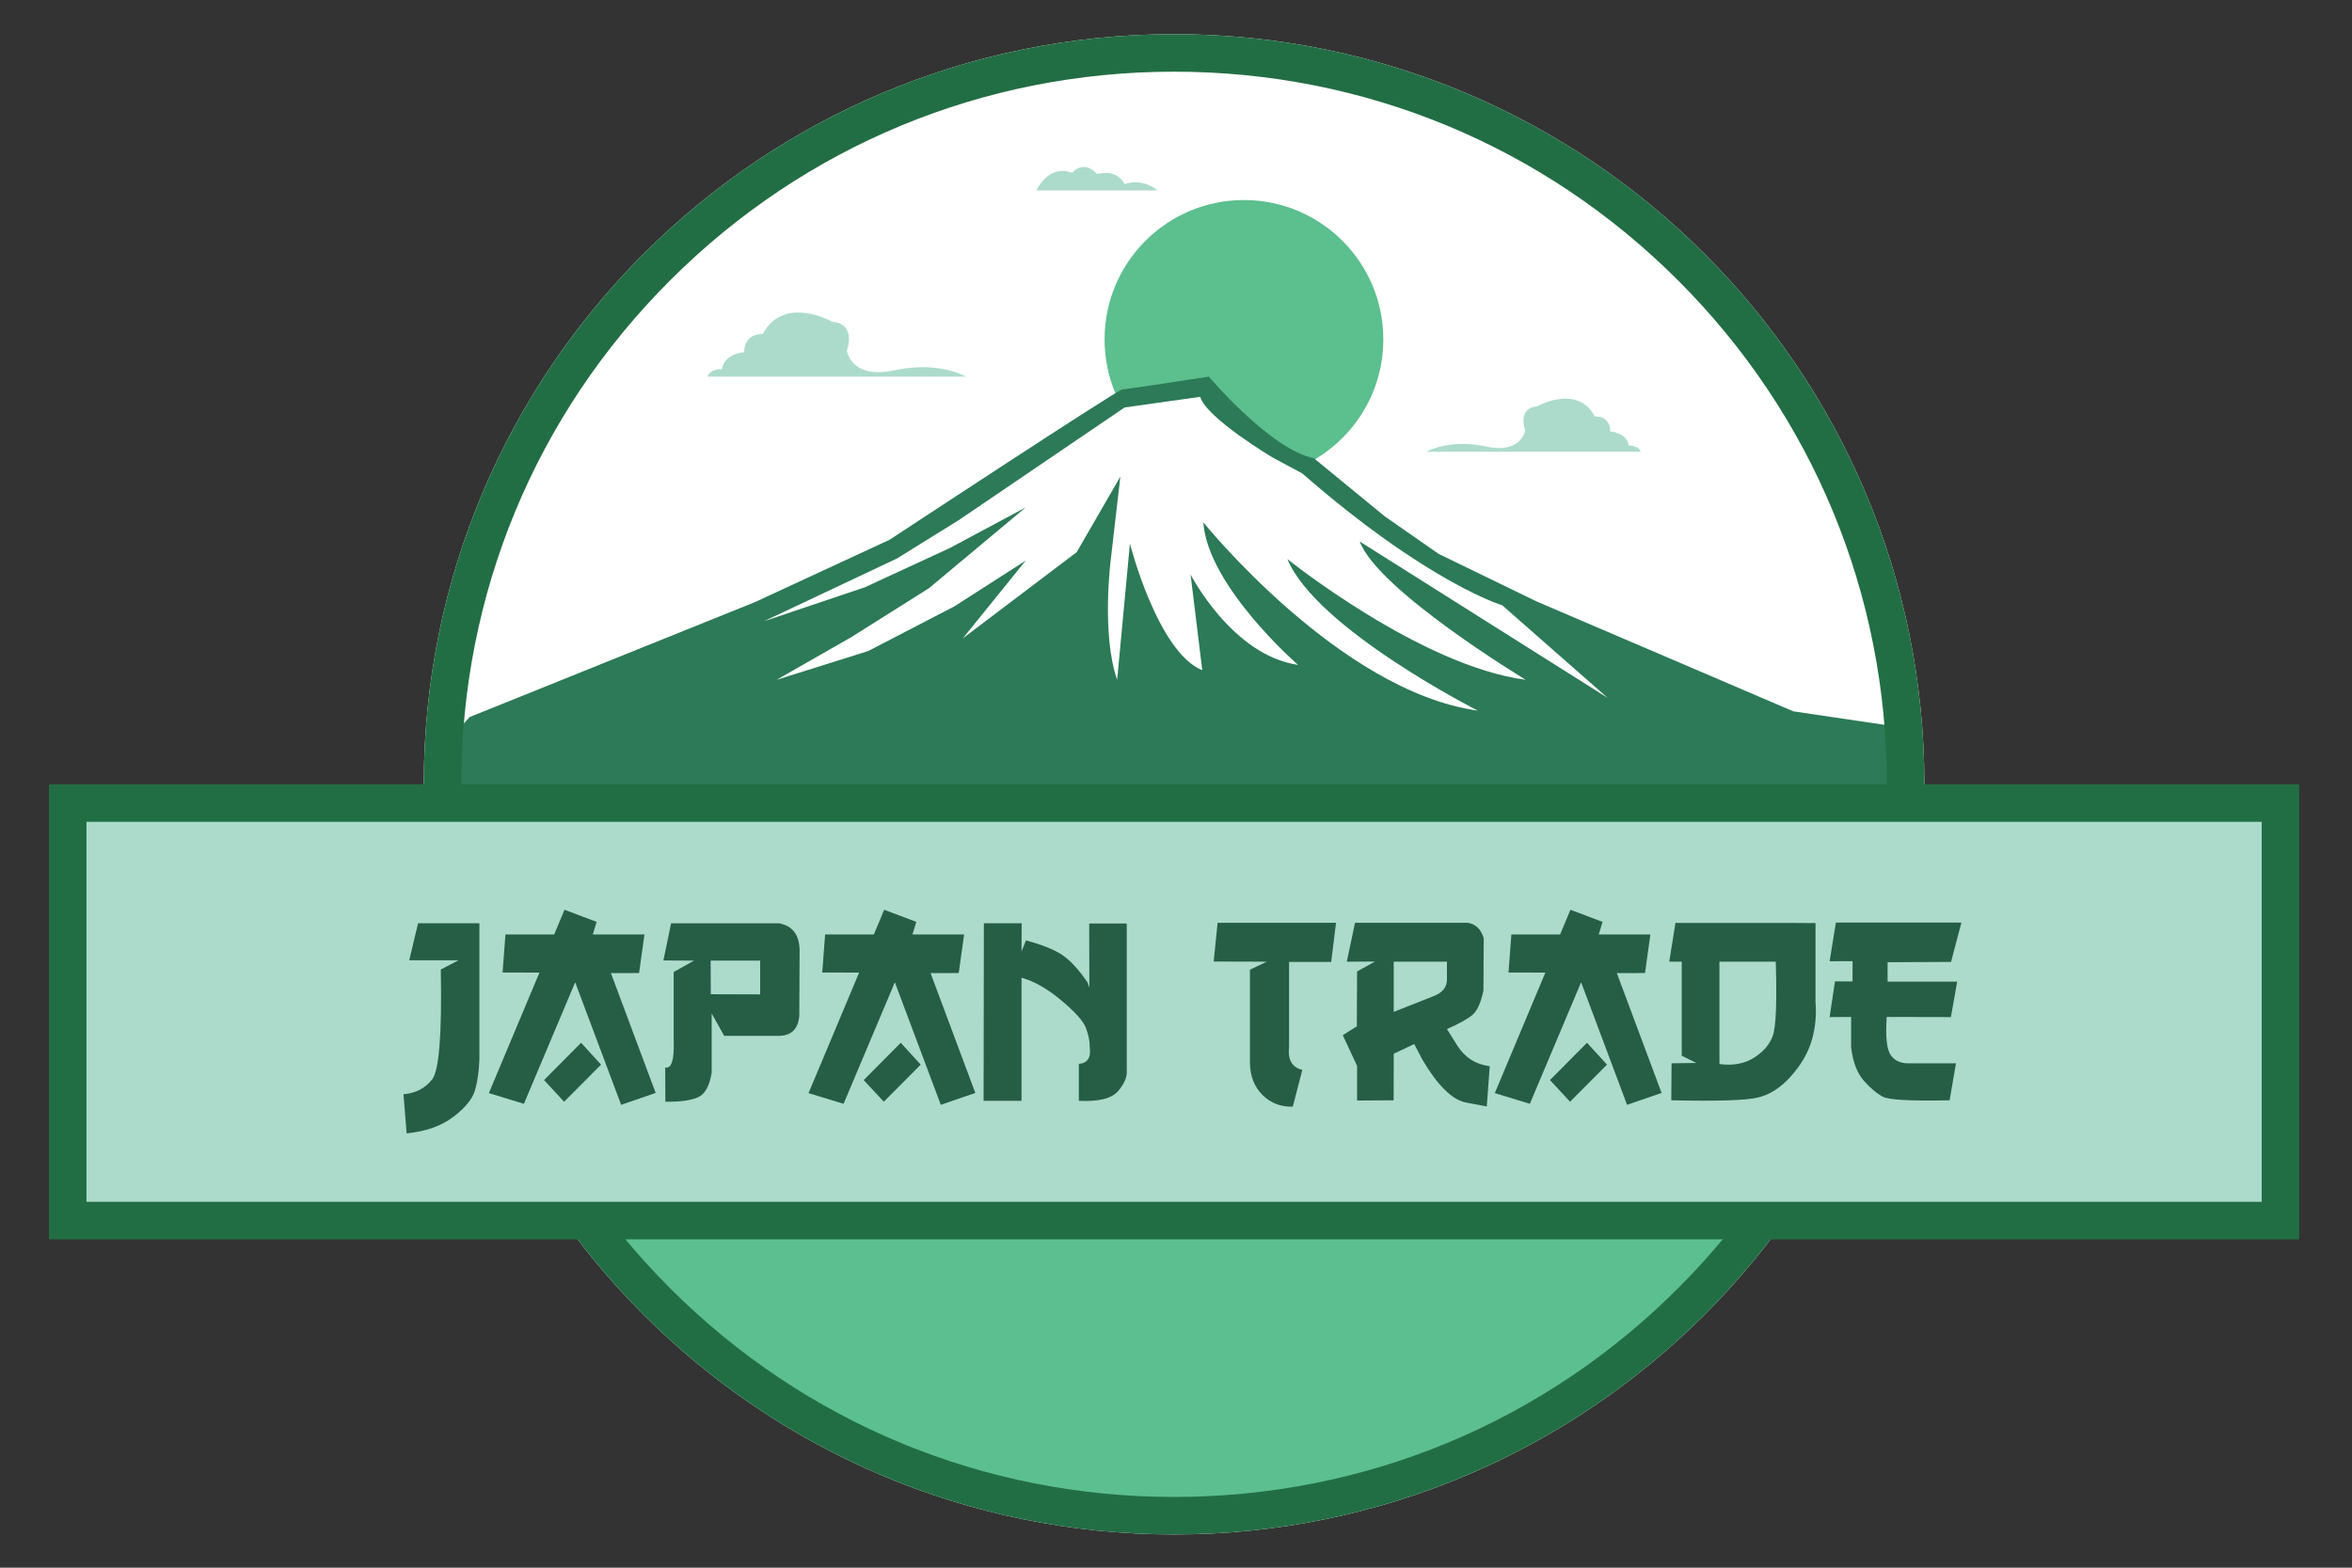
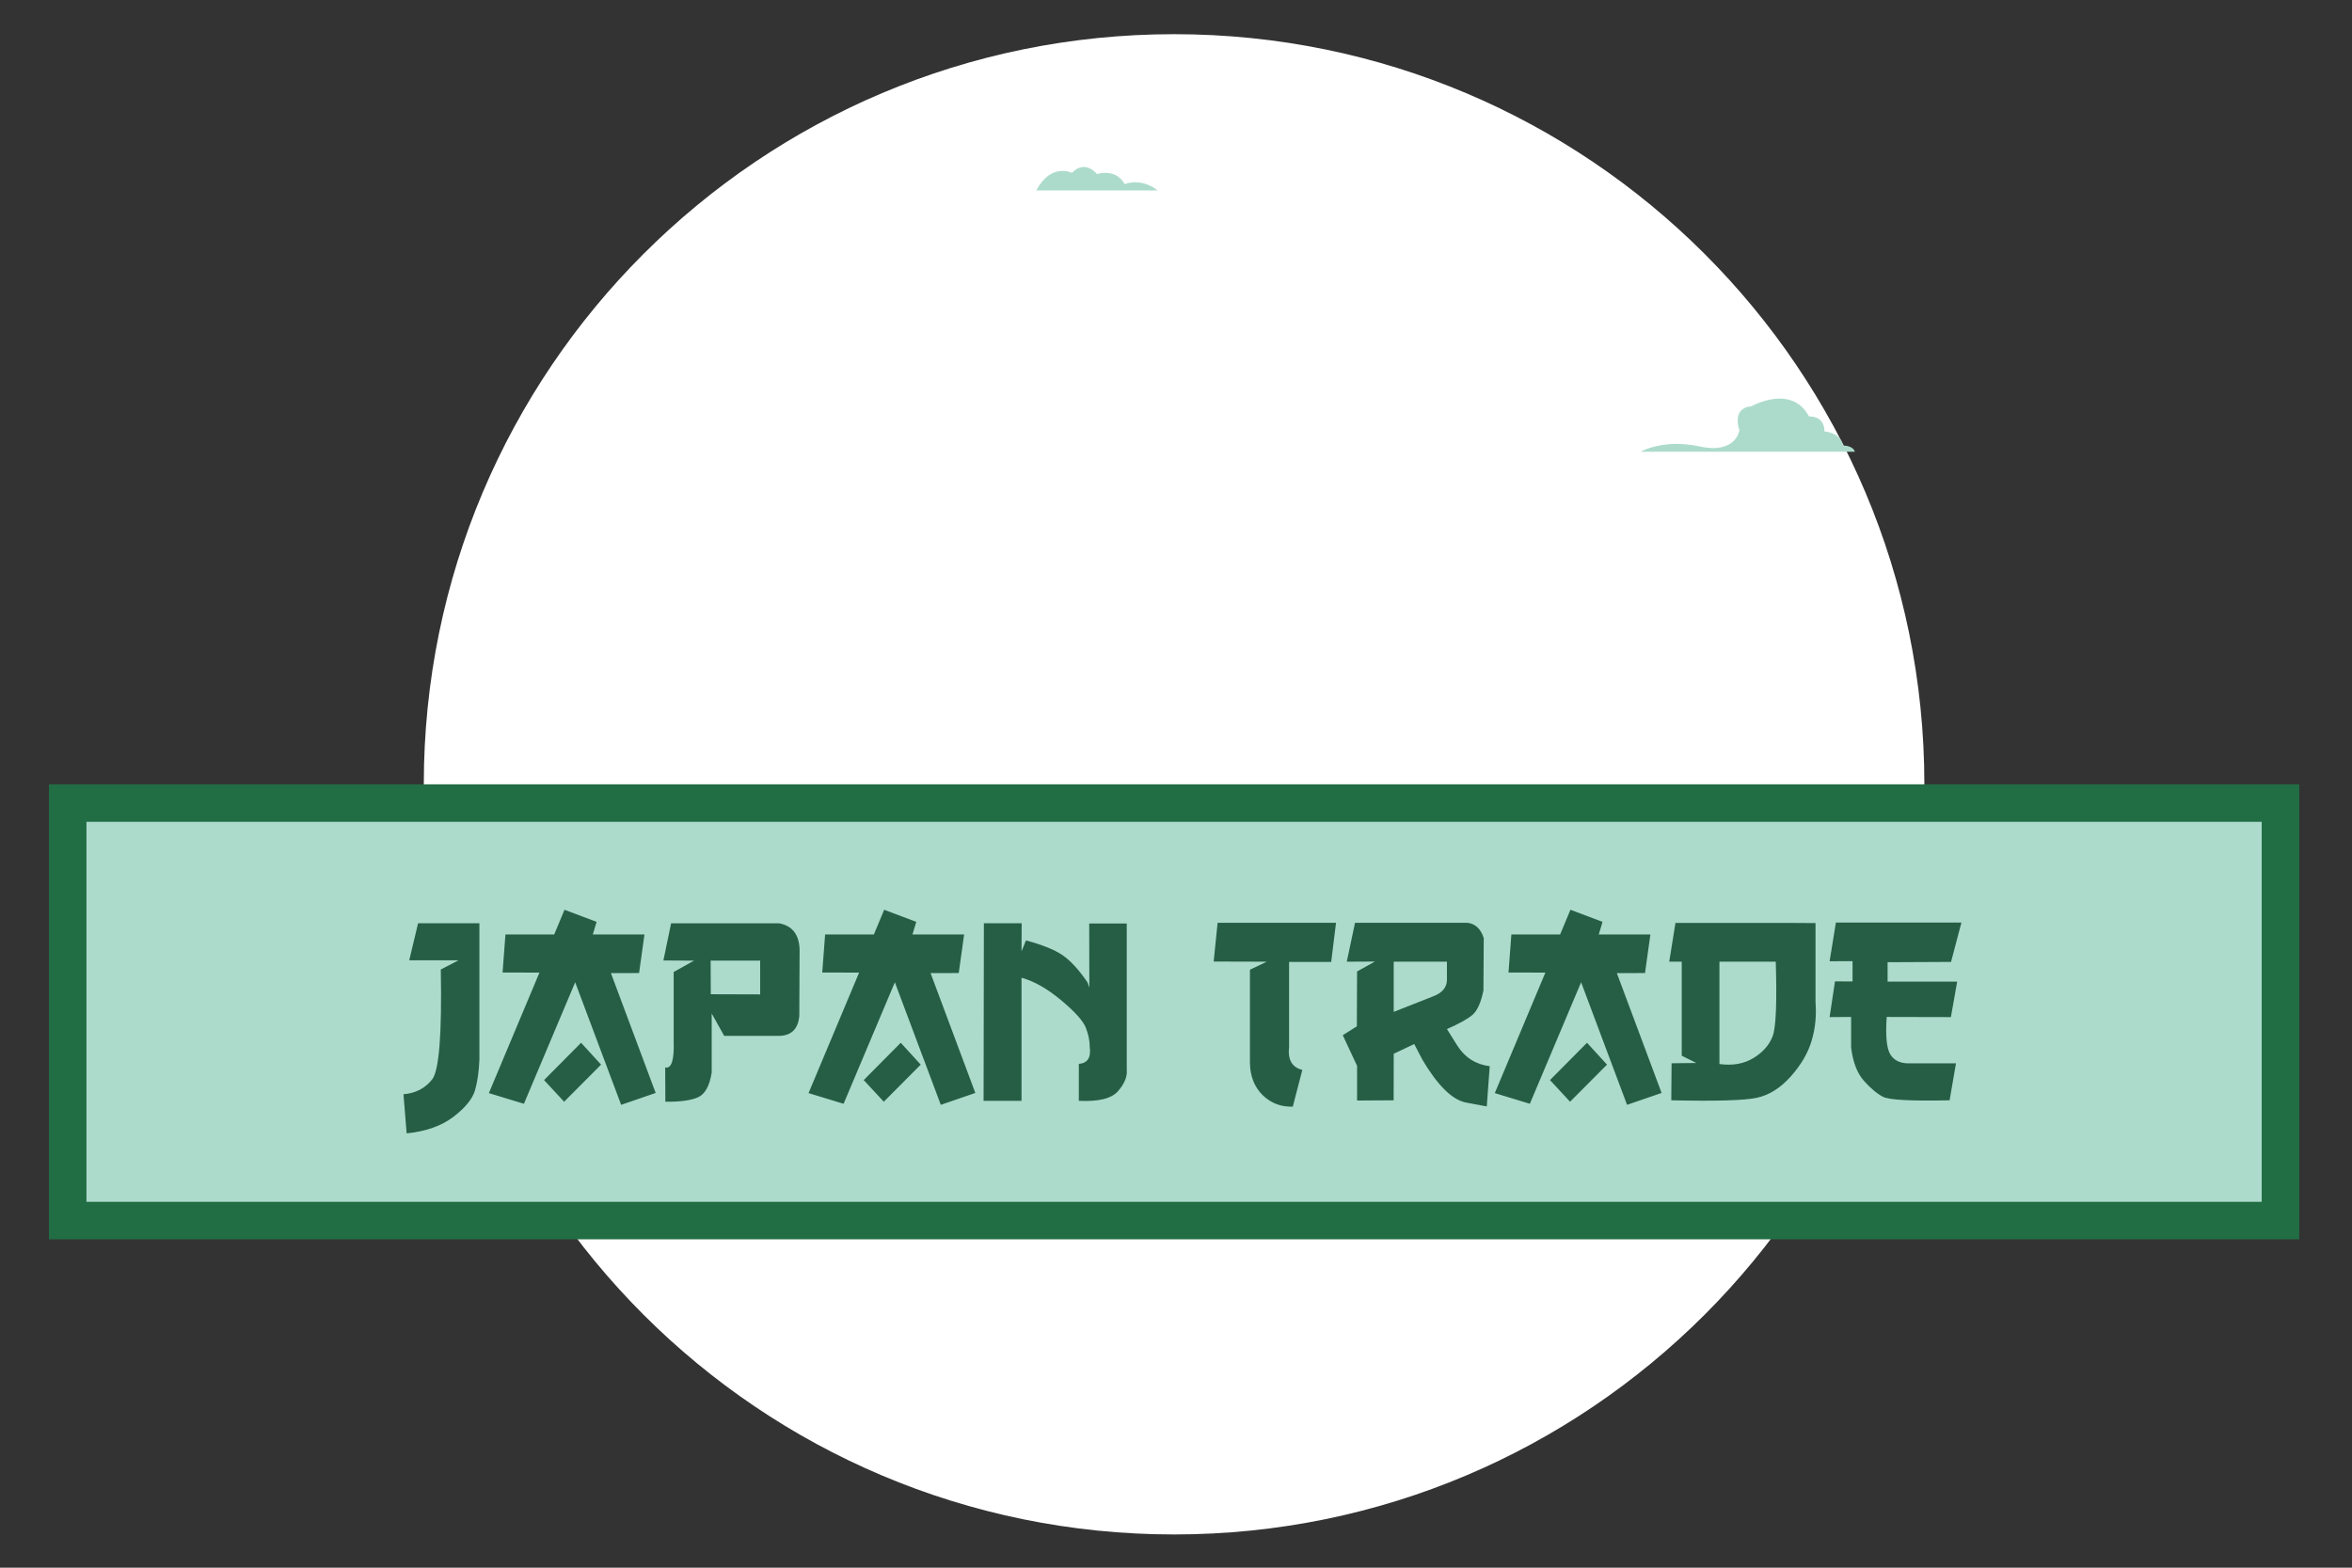
<svg xmlns="http://www.w3.org/2000/svg" xml:space="preserve" width="165mm" height="110mm" version="1.1" style="shape-rendering:geometricPrecision; text-rendering:geometricPrecision; image-rendering:optimizeQuality; fill-rule:evenodd; clip-rule:evenodd" viewBox="0 0 16500 11000">
  <rect x="0" y="0" width="16500" height="11000" fill="#333333" stroke="none" />
  <defs>
    <style type="text/css"> .fil4 {fill:#226E44;fill-rule:nonzero} .fil6 {fill:#265E45;fill-rule:nonzero} .fil2 {fill:#2C7A57;fill-rule:nonzero} .fil1 {fill:#5CBF8E;fill-rule:nonzero} .fil3 {fill:#5CBF90;fill-rule:nonzero} .fil5 {fill:#ACDBCC;fill-rule:nonzero} .fil0 {fill:white;fill-rule:nonzero} </style>
  </defs>
  <g id="Слой_x0020_1">
    <g id="_2397415693952">
      <path class="fil0" d="M13500 5503.33c0,2906.95 -2356.54,5263.48 -5263.49,5263.48 -2906.91,0 -5263.46,-2356.53 -5263.46,-5263.48 0,-2906.95 2356.55,-5263.48 5263.46,-5263.48 2906.95,0 5263.49,2356.53 5263.49,5263.48z" />
-       <path class="fil1" d="M9704.43 2381.4c0,540 -437.77,977.77 -977.77,977.77 -540.01,0 -977.79,-437.77 -977.79,-977.77 0,-540.02 437.78,-977.79 977.79,-977.79 540,0 977.77,437.77 977.77,977.79z" />
-       <path class="fil2" d="M3295.4 5031.09l2000.35 -806.09 945.42 -437.89c0,0 1602.24,-1054.9 1632.12,-1054.9 29.85,0 607.07,-89.57 607.07,-89.57 0,0 432.89,512.52 736.43,572.22l497.59 408.04 378.2 263.71 686.67 333.39 1557.49 666.79 243.81 104.49 706.58 104.51 0 671.74 -10101.21 0 0 -617.02 109.48 -119.42z" />
-       <path class="fil3" d="M4226.38 8583.93l8120.76 0c0,0 -1354.4,2060.05 -4110.62,2060.05 -2756.18,0 -4010.14,-2060.05 -4010.14,-2060.05z" />
-       <path class="fil4" d="M8236.52 239.86c-2906.94,0 -5263.48,2356.54 -5263.48,5263.48 0,2906.93 2356.54,5263.45 5263.48,5263.45 2906.96,0 5263.49,-2356.52 5263.49,-5263.45 0,-2906.94 -2356.53,-5263.48 -5263.49,-5263.48zm0 263.1c1335.64,0 2591.35,520.13 3535.8,1464.59 944.46,944.43 1464.58,2200.13 1464.58,3535.79 0,1335.64 -520.12,2591.35 -1464.58,3535.8 -944.45,944.42 -2200.16,1464.55 -3535.8,1464.55 -1335.63,0 -2591.33,-520.13 -3535.79,-1464.55 -944.46,-944.45 -1464.58,-2200.16 -1464.58,-3535.8 0,-1335.66 520.12,-2591.36 1464.58,-3535.79 944.46,-944.46 2200.16,-1464.59 3535.79,-1464.59z" />
      <path class="fil0" d="M7889.46 2859.09l-1164.39 791.18 -432.89 268.68 -933 440.38 709.06 -238.83 597.14 -276.18 529.92 -283.62 -679.22 567.25 -544.85 343.35 -522.47 298.56 641.89 -201.53 604.58 -313.47 500.07 -320.97 -440.38 544.86 798.67 -604.58 306.02 -529.92 -67.18 582.19c0,0 -67.18,522.47 44.79,843.42l89.57 -955.39c0,0 194.05,761.31 507.53,888.22l-82.09 -671.77c0,0 291.08,567.26 753.85,634.44 0,0 -634.43,-552.32 -664.28,-1000.18 0,0 955.36,1186.77 1925.68,1321.13 0,0 -1134.53,-574.74 -1336.04,-1063.61 0,0 933,750.14 1671.91,847.16 0,0 -1037.47,-626.97 -1164.35,-970.33l1739.09 1097.21 -738.94 -649.36c0,0 -522.47,-156.73 -1403.22,-925.52l-209 -111.97c0,0 -462.74,-276.17 -507.53,-425.44l-529.94 74.64z" />
-       <path class="fil5" d="M4963.28 2642.63l1813.75 0c0,0 -190.34,-111.97 -500.1,-44.79 -309.77,67.18 -335.87,-138.07 -335.87,-138.07 0,0 70.9,-186.6 -100.77,-201.54 0,0 -339.6,-194.06 -488.87,85.83 0,0 -130.62,-11.19 -130.62,126.9 0,0 -138.11,7.46 -156.75,119.42 0,0 -82.12,-3.73 -100.77,52.25z" />
-       <path class="fil5" d="M11509.78 3169.67l-1502.82 0c0,0 157.71,-92.77 414.35,-37.1 256.67,55.66 278.31,-114.43 278.31,-114.43 0,0 -58.76,-154.61 83.49,-166.98 0,0 281.38,-160.78 405.07,71.13 0,0 108.26,-9.27 108.26,105.12 0,0 114.38,6.2 129.85,98.96 0,0 68.02,-3.1 83.49,43.3z" />
+       <path class="fil5" d="M11509.78 3169.67c0,0 157.71,-92.77 414.35,-37.1 256.67,55.66 278.31,-114.43 278.31,-114.43 0,0 -58.76,-154.61 83.49,-166.98 0,0 281.38,-160.78 405.07,71.13 0,0 108.26,-9.27 108.26,105.12 0,0 114.38,6.2 129.85,98.96 0,0 68.02,-3.1 83.49,43.3z" />
      <path class="fil5" d="M7269.64 1336.44l850.88 0c0,0 -97.03,-89.57 -231.39,-44.78 0,0 -44.75,-108.23 -194.06,-70.9 0,0 -82.08,-105.23 -175.39,-7.83 0,0 -145.56,-74.28 -250.04,123.51z" />
      <polygon class="fil5" points="474.96,5634.9 15998.1,5634.9 15998.1,8564.36 474.96,8564.36 " />
      <path class="fil4" d="M16129.65 5503.33l-15786.24 0 0 3192.55 15786.24 0 0 -3192.55zm-263.1 2929.45l-15260.04 0 0 -2666.35 15260.04 0 0 2666.35z" />
      <path class="fil6" d="M2932.95 6478.08l430.24 0 0 956.07c-3.18,82.86 -13.28,154.57 -30.81,215.65 -17.52,60.56 -67.98,122.7 -151.38,186.43 -83.38,63.74 -192.8,102.52 -328.25,116.33l-22.31 -274.6c85.52,-6.92 152.44,-41.97 201.31,-104.11 48.87,-62.68 69.05,-319.76 60.55,-771.24l124.29 -64.27 -345.77 0 62.13 -260.26zm1027.26 -94.55l225.21 84.98 -26.56 88.18 362.25 0 -37.72 270.88 -197.58 0.54 313.91 840.81 -242.21 83.39 -322.41 -859.93 -359.59 852.5 -245.92 -74.89 354.8 -845.6 -258.67 -0.53 20.19 -267.17 342.06 0 72.24 -173.16zm116.33 933.24l140.21 153.5 -259.2 260.27 -140.76 -151.92 259.75 -261.85zm1388.96 -838.16c92.95,16.99 140.76,78.6 143.94,184.84l-2.12 464.76c-8.51,95.08 -58.96,141.82 -150.84,140.23l-376.06 0 -87.65 -157.23 0 415.36c-14.87,92.42 -46.2,149.79 -94.54,172.09 -48.34,22.31 -124.82,32.93 -230.52,31.88l-1.07 -240.62c44.09,10.1 63.74,-50.99 59.49,-184.3l0 -485.48 142.88 -79.67 -215.12 -1.07 54.18 -260.79 757.43 0zm-480.16 261.86l1.06 235.83 346.31 1.06 0 -236.89 -347.37 0zm1217.4 -356.94l225.21 84.98 -26.56 88.18 362.25 0 -37.71 270.88 -197.59 0.54 313.91 840.81 -242.2 83.39 -322.42 -859.93 -359.58 852.5 -245.93 -74.89 354.82 -845.6 -258.68 -0.53 20.18 -267.17 342.06 0 72.24 -173.16zm116.33 933.24l140.21 153.5 -259.2 260.27 -140.74 -151.92 259.73 -261.85zm583.2 -838.69l265.05 0 -1.07 197.58 31.34 -77.01c116.33,31.33 202.38,65.86 258.14,104.64 55.77,38.77 113.67,101.97 173.7,190.14l12.74 36.13 -1.06 -449.89 263.45 0 0 1026.72c4.78,46.74 -15.4,96.67 -60.55,149.26 -45.15,52.57 -137.04,75.42 -275.66,68.51l0 -259.2c61.08,-4.78 86.57,-44.08 76.48,-117.92 0.53,-41.42 -8.5,-86.58 -27.09,-134.91 -18.6,-48.33 -76.49,-113.14 -173.69,-193.87 -97.2,-81.27 -190.16,-133.85 -277.8,-157.76l0 863.66 -266.1 0 2.12 -1246.08zm1639.67 -3.19l830.73 0 -33.99 274.6 -295.32 0 0 593.84c-10.63,91.88 20.18,146.59 92.95,163.59l-66.92 258.14c-83.4,2.66 -154.04,-24.43 -211.94,-81.26 -57.36,-56.84 -87.11,-131.73 -88.7,-225.21l0 -654.39 117.92 -56.3 -372.35 -1.06 27.62 -271.95zm964.05 0l788.76 0c55.25,6.9 93.49,42.49 114.2,107.29l-2.12 367.56c-17.53,84.98 -43.02,141.82 -76.49,171.03 -33.46,28.68 -93.48,62.15 -179.53,99.86l72.24 115.26c53.65,84.46 129.61,132.79 227.87,145.54l-20.72 282.04 -147.66 -27.62c-95.6,-19.65 -197.06,-119.52 -303.82,-300.11l-57.37 -109.95 -143.94 68 -0.53 326.65 -256.55 1.6 0 -243.27 -100.38 -215.12 98.8 -62.14 1.58 -385.09 125.36 -69.58 -197.59 1.06 57.89 -273.01zm271.42 273.01l0 352.16 273.55 -107.83c66.39,-24.43 99.85,-63.74 99.85,-118.44l0 -125.89 -373.4 0zm1239.72 -364.37l225.2 84.98 -26.55 88.18 362.24 0 -37.71 270.88 -197.59 0.54 313.92 840.81 -242.22 83.39 -322.4 -859.93 -359.59 852.5 -245.93 -74.89 354.81 -845.6 -258.66 -0.53 20.17 -267.17 342.07 0 72.24 -173.16zm116.32 933.24l140.22 153.5 -259.2 260.27 -140.76 -151.92 259.74 -261.85zm620.38 -840.82l806.83 0 175.81 1.07 0 556.11c7.44,93.49 -1.59,183.24 -27.08,268.76 -24.97,85.52 -73.84,169.45 -146.07,250.71 -72.24,81.27 -151.91,131.73 -239.03,150.32 -86.57,18.59 -286.82,24.44 -599.67,17.52l2.12 -259.73 173.7 -2.12 -102.52 -50.99 0 -659.7 -87.64 0 43.55 -271.95zm308.61 271.95l0 718.12c92.95,12.75 172.62,-1.59 239.55,-42.49 66.93,-41.43 111.54,-92.96 134.38,-154.57 22.84,-62.14 29.74,-235.83 21.25,-521.06l-395.18 0zm816.92 -274.6l880.64 0 -72.76 276.19 -445.11 2.13 0 135.97 488.13 0 -44.08 249.12 -450.42 -1.06c-9.03,131.72 -0.53,218.83 24.43,261.32 25.5,42.49 67.99,63.74 126.94,64.27l334.63 0 -44.62 259.2c-269.29,5.85 -425.45,-2.12 -468.47,-24.96 -43.02,-22.83 -87.64,-61.08 -134.39,-113.67 -46.2,-52.58 -75.95,-130.66 -88.16,-233.17l0 -212.99 -150.85 1.06 37.71 -250.71 123.23 0.53 0 -142.35 -160.94 0.53 44.09 -271.41z" />
    </g>
  </g>
</svg>